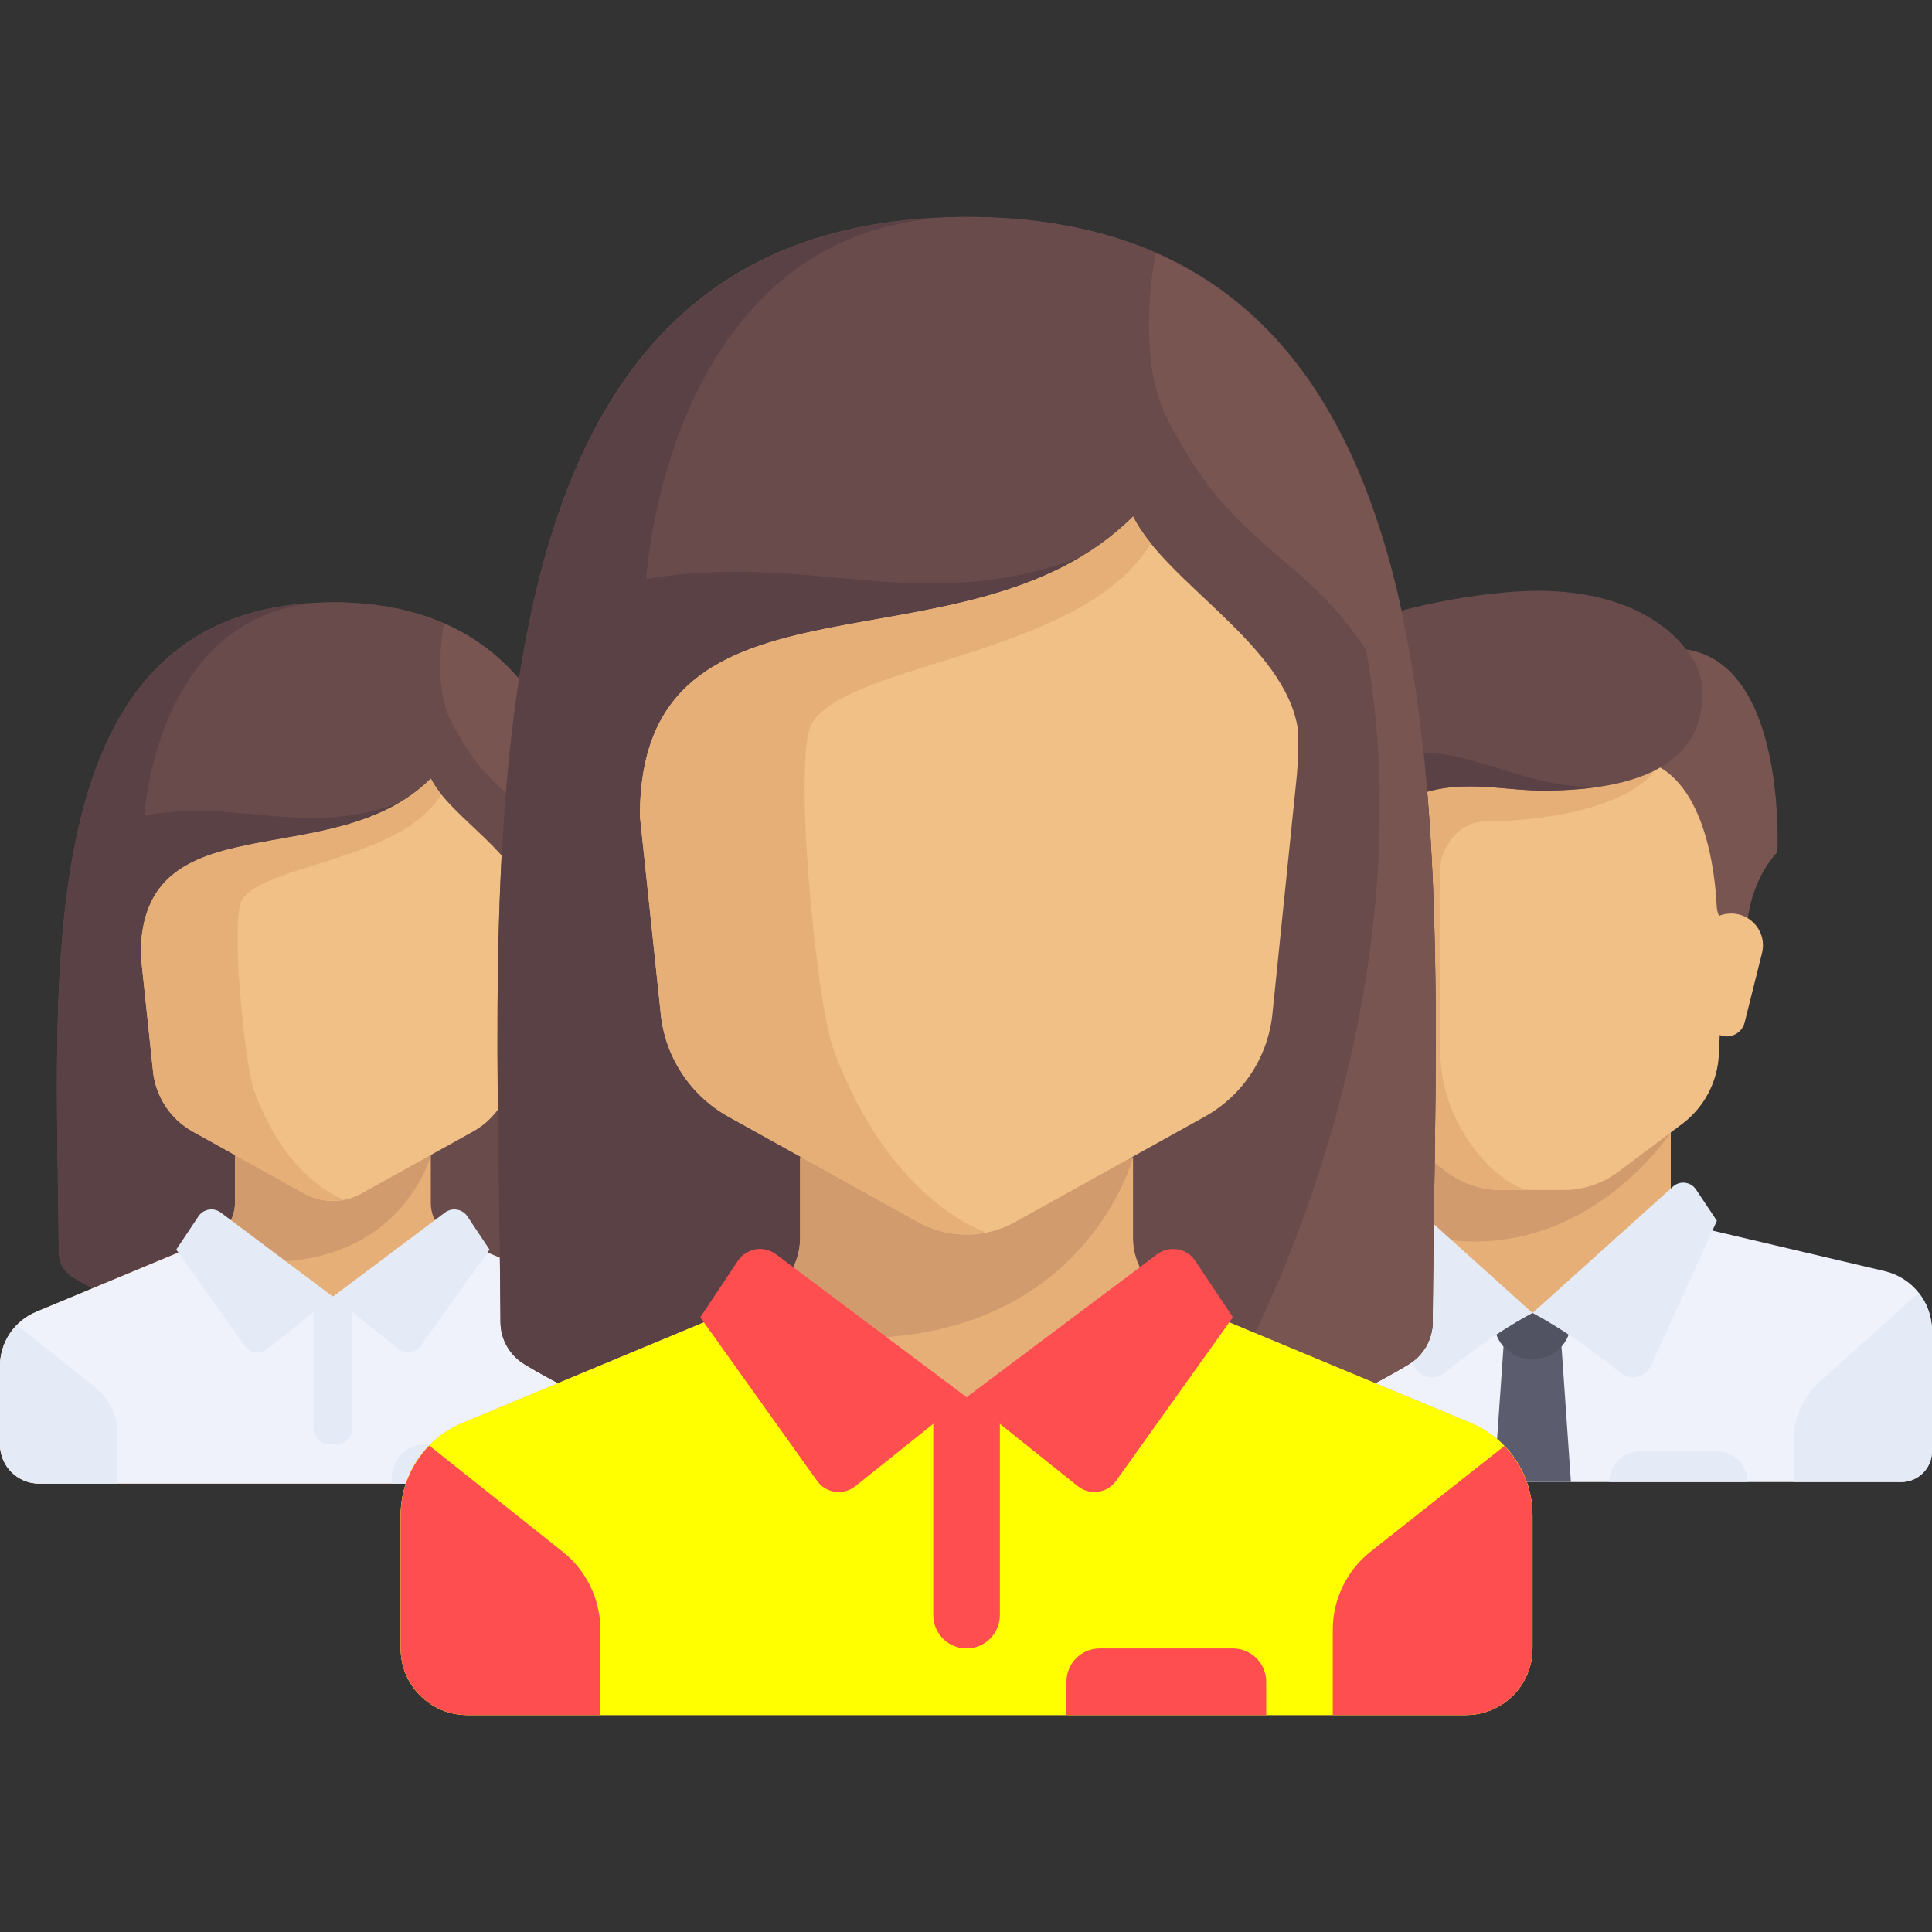
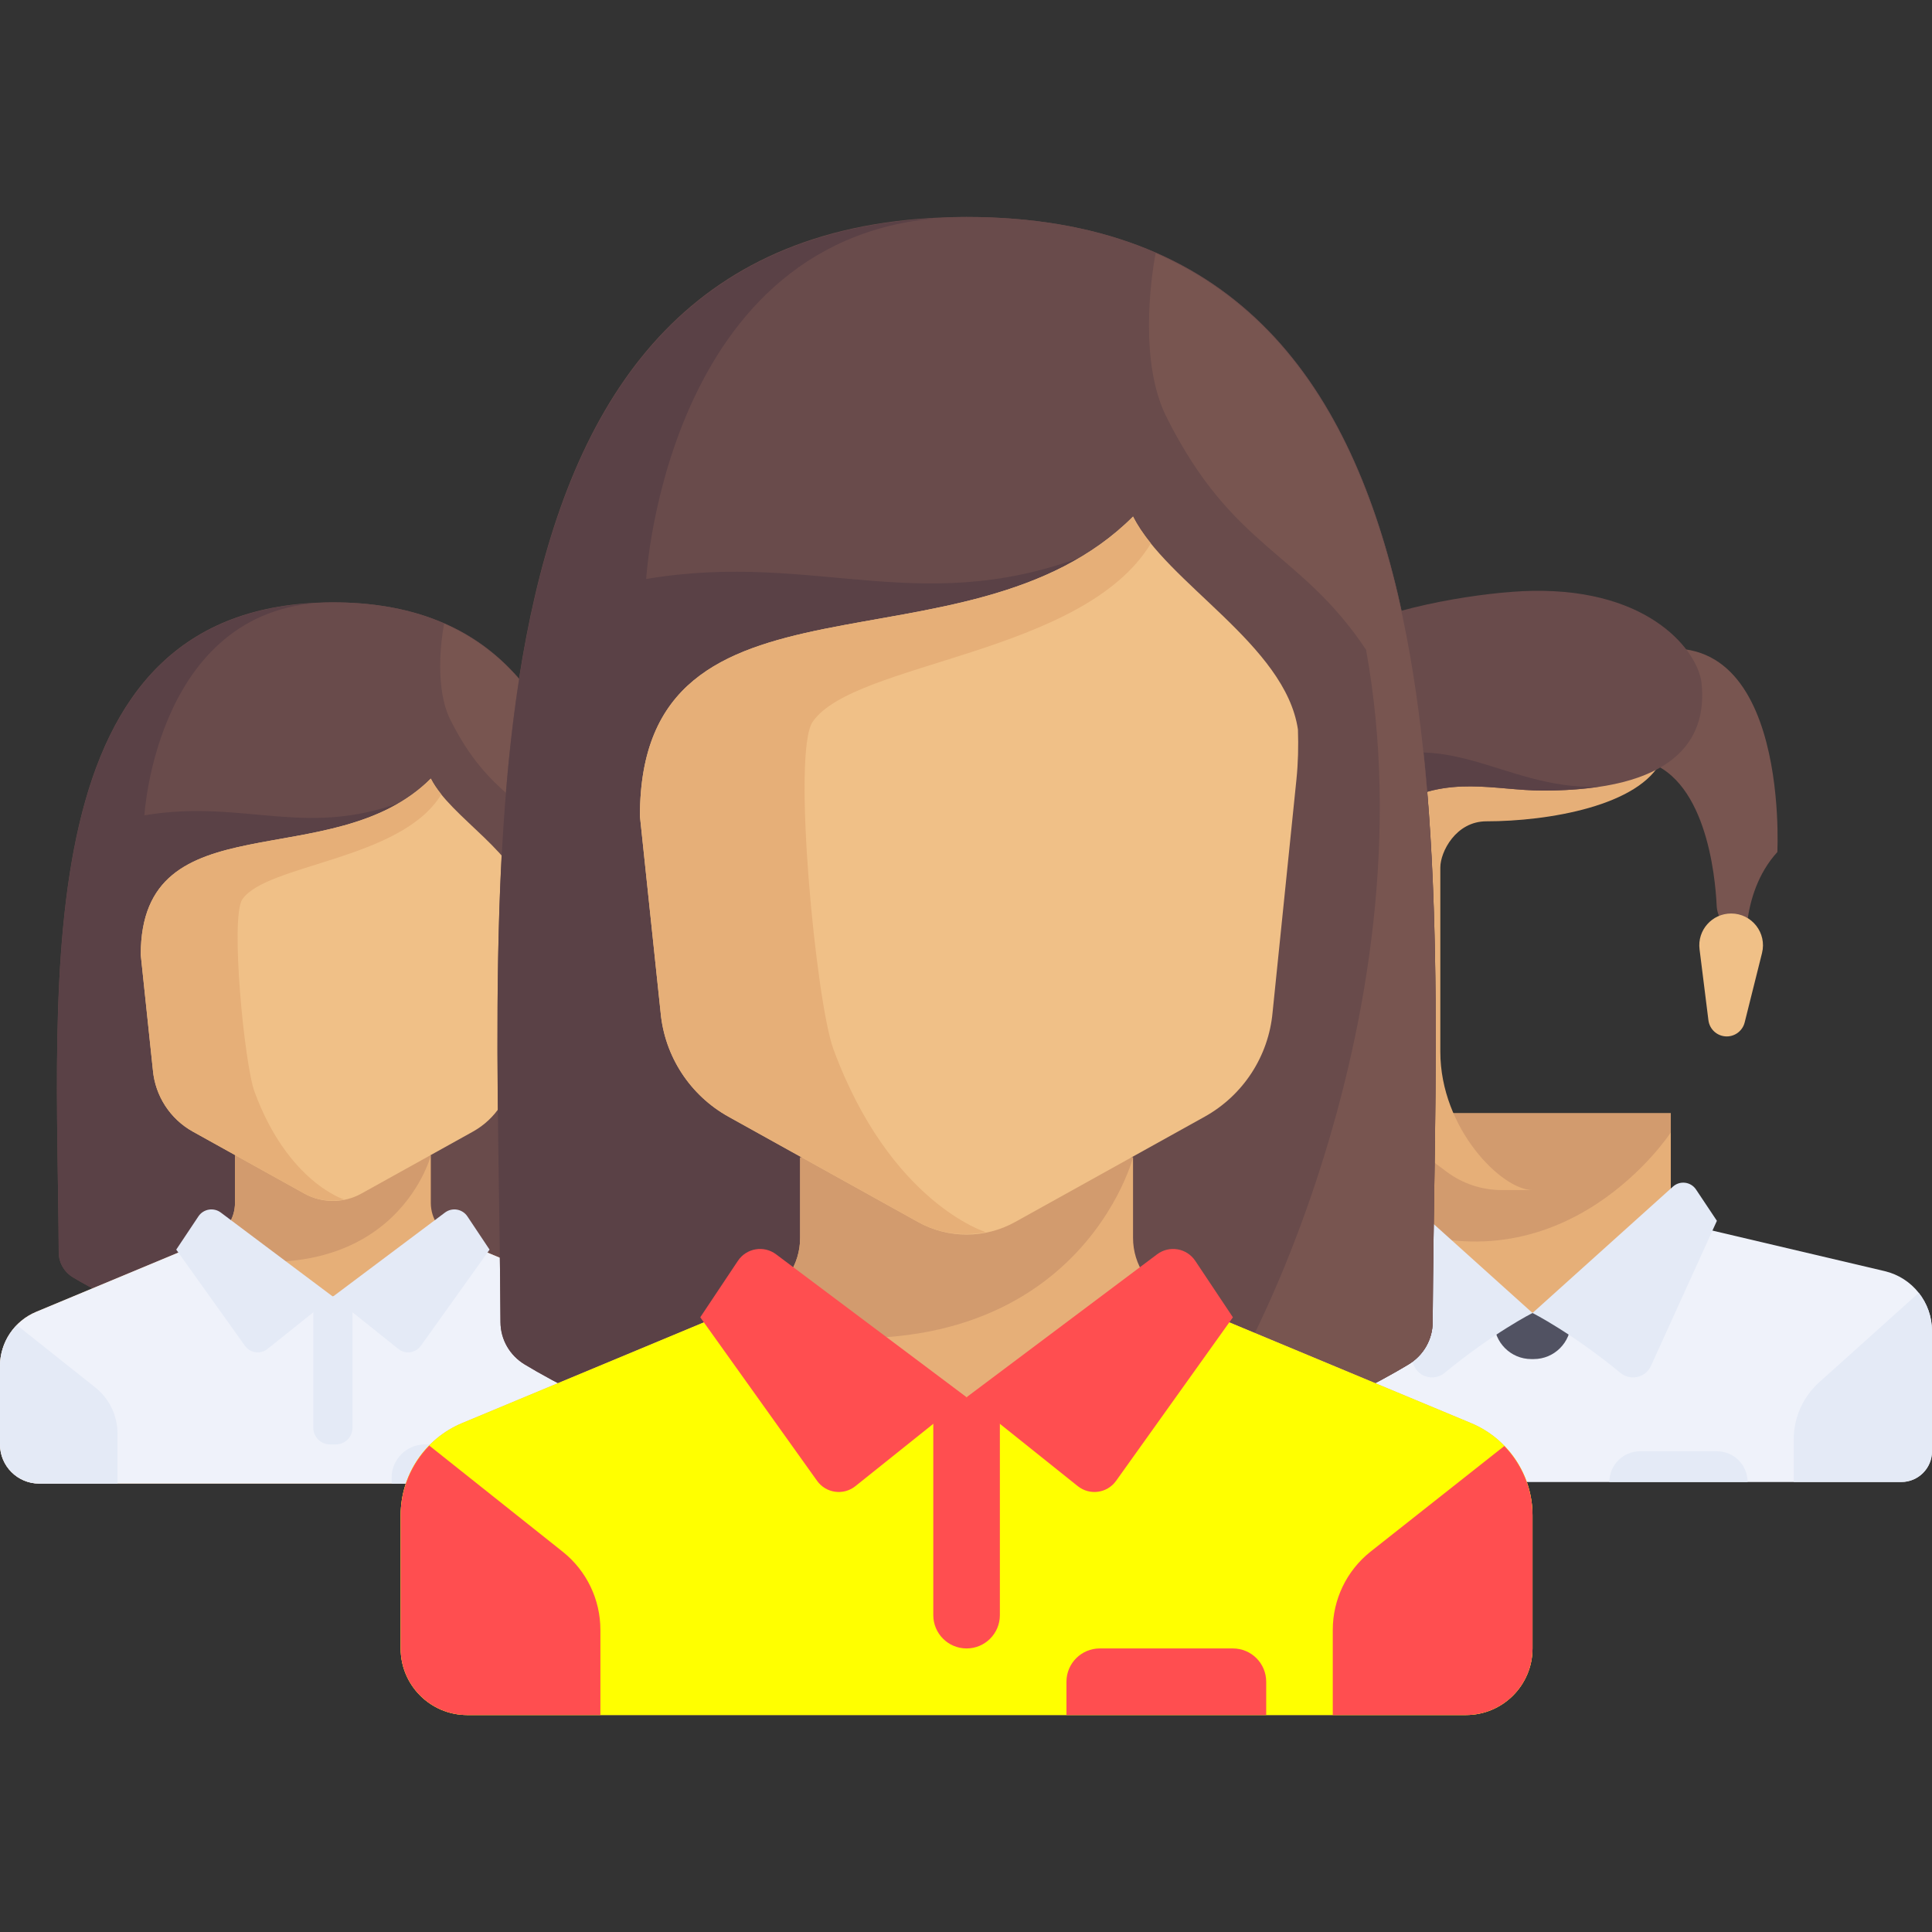
<svg xmlns="http://www.w3.org/2000/svg" width="512" height="512" viewBox="0 0 512 512" fill="none">
  <rect x="0" y="0" width="512" height="512" fill="#333333" stroke="none" />
  <g clip-path="url(#clip0)">
    <path d="M88.222 159.632C6.08 159.632 15.188 259.522 15.563 331.909C15.577 334.643 17.009 337.107 19.351 338.519C28.453 344.006 53.451 356.835 88.222 356.835C122.993 356.835 147.991 344.006 157.093 338.519C159.434 337.107 160.867 334.643 160.881 331.909C161.256 259.522 170.364 159.632 88.222 159.632Z" fill="#694B4B" />
    <path d="M82.93 159.838C6.535 164.121 15.197 261.133 15.563 331.909C15.577 334.643 17.009 337.108 19.351 338.519C28.453 344.006 53.451 356.835 88.222 356.835L108.981 211.527" fill="#5A4146" />
    <path d="M88.222 159.632C41.516 159.632 38.273 216.068 38.273 216.068C65.194 211.527 81.736 222.879 108.981 211.527L88.222 356.835C122.994 356.835 147.991 344.006 157.093 338.519C159.434 337.107 160.867 334.643 160.881 331.909C161.256 259.522 170.364 159.632 88.222 159.632Z" fill="#694B4B" />
    <path d="M160.881 331.909C161.203 269.708 167.918 187.258 117.698 165.27C116.822 169.82 115.235 182.523 119.359 190.768C129.738 211.527 140.118 211.527 150.496 227.095C160.875 284.18 130.665 344.769 120.631 353.018C138.409 348.79 151.153 342.099 157.093 338.519C159.434 337.108 160.867 334.643 160.881 331.909Z" fill="#785550" />
    <path d="M166.864 347.653L120.557 328.359C116.69 326.748 114.17 322.969 114.17 318.778V306.237H62.275V318.778C62.275 322.969 59.755 326.748 55.888 328.359L9.581 347.653C3.779 350.071 0 355.74 0 362.025V382.784C0 388.516 4.647 393.163 10.379 393.163H166.065C171.797 393.163 176.444 388.516 176.444 382.784V362.025C176.445 355.74 172.666 350.071 166.864 347.653Z" fill="#E6AF78" />
    <path d="M166.864 347.653L122.091 328.997L88.222 343.615L54.353 328.998L9.581 347.654C3.779 350.071 0 355.74 0 362.025V382.784C0 388.516 4.647 393.163 10.379 393.163H166.065C171.797 393.163 176.444 388.516 176.444 382.784V362.025C176.445 355.74 172.666 350.071 166.864 347.653Z" fill="#EFF2FA" />
    <path d="M114.17 306.237H62.275V318.778C62.275 322.969 59.755 326.748 55.888 328.359L48.656 331.373C104.001 345.485 114.17 306.237 114.17 306.237Z" fill="#D29B6E" />
    <path d="M25.294 367.729L4.464 351.16C1.673 354.014 0 357.874 0 362.025V382.784C0 388.516 4.647 393.163 10.379 393.163H31.138V379.887C31.137 375.157 28.988 370.684 25.294 367.729Z" fill="#E4EAF6" />
    <path d="M176.445 382.783V362.024C176.445 357.905 174.8 354.072 172.048 351.224L151.15 367.728C147.457 370.682 145.307 375.155 145.307 379.885V393.16H166.066C171.798 393.162 176.445 388.515 176.445 382.783Z" fill="#E4EAF6" />
    <path d="M89.001 382.783H87.444C85.008 382.783 83.033 380.808 83.033 378.372V343.627H93.412V378.371C93.412 380.808 91.437 382.783 89.001 382.783Z" fill="#E4EAF6" />
    <path d="M88.222 343.616L58.52 321.34C56.613 319.91 53.897 320.375 52.575 322.358L46.706 331.161L64.916 356.655C66.3 358.593 69.028 358.972 70.888 357.484L88.222 343.616Z" fill="#E4EAF6" />
    <path d="M88.222 343.616L117.924 321.34C119.831 319.91 122.547 320.375 123.869 322.358L129.738 331.161L111.528 356.655C110.144 358.593 107.416 358.972 105.556 357.484L88.222 343.616Z" fill="#E4EAF6" />
    <path d="M114.17 206.339C88.222 232.286 37.3 211.527 37.3 253.043L40.522 283.624C41.144 290.465 45.11 296.555 51.113 299.891L80.661 316.306C85.363 318.918 91.08 318.918 95.782 316.306L125.33 299.891C131.335 296.555 135.3 290.464 135.921 283.624L139.641 247.304C139.906 244.722 139.962 242.125 139.875 239.535C137.935 226.325 119.359 216.717 114.17 206.339Z" fill="#F0C087" />
    <path d="M37.3 253.043L40.522 283.624C41.144 290.465 45.11 296.555 51.113 299.891L80.661 316.306C83.924 318.119 87.666 318.588 91.228 317.885C91.228 317.885 76.331 313.37 67.464 289.369C64.748 282.017 60.977 243.095 64.221 238.338C70.633 228.936 106.386 227.959 116.95 210.516C116.428 209.869 115.946 209.22 115.506 208.571C115.471 208.519 115.428 208.466 115.392 208.413C114.933 207.723 114.517 207.031 114.169 206.336C88.222 232.286 37.3 211.527 37.3 253.043Z" fill="#E6AF78" />
    <path d="M126.106 382.783H112.613C107.741 382.783 103.791 386.733 103.791 391.605V393.162H134.928V391.605C134.928 386.732 130.978 382.783 126.106 382.783Z" fill="#E4EAF6" />
    <path d="M442.78 323.524V295.022H369.487V323.524L406.133 356.099L442.78 323.524Z" fill="#E6AF78" />
    <path d="M499.443 336.857L449.058 325.002C448.297 324.823 447.597 324.519 446.943 324.151L406.133 347.957L366.915 323C365.899 323.956 364.64 324.666 363.209 325.003L312.824 336.858C305.466 338.589 300.267 345.154 300.267 352.713V384.603C300.267 389.1 303.913 392.747 308.411 392.747H503.858C508.355 392.747 512.002 389.101 512.002 384.603V352.713C512 345.153 506.8 338.588 499.443 336.857Z" fill="#EFF2FA" />
    <path d="M369.487 295.022V325.095C415.652 341.727 442.78 300.1 442.78 300.1V295.022H369.487Z" fill="#D29B6E" />
-     <path d="M353.2 201.37L356.749 279.433C357.081 286.726 360.656 293.488 366.496 297.868L383.332 310.495C387.561 313.667 392.705 315.381 397.99 315.381H414.277C419.563 315.381 424.707 313.666 428.935 310.495L445.771 297.868C451.611 293.488 455.187 286.725 455.518 279.433L459.067 201.37H353.2Z" fill="#F0C087" />
    <path d="M393.918 217.657C410.205 217.657 434.636 213.586 440.431 201.37H353.2L356.748 279.433C357.08 286.726 360.655 293.488 366.495 297.868L383.331 310.495C387.56 313.667 392.704 315.381 397.989 315.381H406.133C397.989 315.381 381.702 299.094 381.702 278.734C381.702 268.777 381.702 242.088 381.702 229.872C381.702 225.801 385.774 217.657 393.918 217.657Z" fill="#E6AF78" />
    <path d="M482.107 366.319L508.492 342.617C510.703 345.417 512 348.939 512 352.711V384.601C512 389.098 508.354 392.745 503.856 392.745H475.354V381.465C475.354 375.687 477.808 370.181 482.107 366.319Z" fill="#E4EAF6" />
-     <path d="M416.313 392.745H395.953L398.499 356.099H413.768L416.313 392.745Z" fill="#5B5D6E" />
    <path d="M416.313 347.955H395.953V350.307C395.953 355.755 400.369 360.17 405.816 360.17H406.448C411.896 360.17 416.311 355.754 416.311 350.307V347.955H416.313Z" fill="#515262" />
    <path d="M368.914 314.46L406.132 347.956C406.132 347.956 395.709 353.217 382.846 363.823C380.193 366.011 376.179 365.124 374.756 361.994L357.27 323.526L362.802 315.229C364.18 313.162 367.069 312.799 368.914 314.46Z" fill="#E4EAF6" />
    <path d="M443.351 314.46L406.133 347.956C406.133 347.956 416.556 353.217 429.419 363.823C432.072 366.011 436.086 365.124 437.509 361.994L454.995 323.526L449.463 315.229C448.086 313.162 445.197 312.799 443.351 314.46Z" fill="#E4EAF6" />
    <path d="M430.818 174.394L434.636 201.37C452.061 204.855 454.572 232.2 454.934 240.011C455 241.428 455.452 242.798 456.221 243.99L462.87 254.303C462.87 254.303 460.594 237.252 471.014 225.801C471.013 225.801 474.59 158.107 430.818 174.394Z" fill="#785550" />
    <path d="M466.954 252.562L462.355 270.955C461.81 273.134 459.852 274.663 457.606 274.663C455.137 274.663 453.055 272.825 452.748 270.375L450.397 251.563C449.768 246.532 453.691 242.089 458.76 242.089H458.777C464.261 242.088 468.284 247.242 466.954 252.562Z" fill="#F0C087" />
    <path d="M357.101 167.099L363.124 171.213C335.894 191.318 340.983 225.801 340.983 225.801C349.127 233.945 349.127 254.303 349.127 254.303L357.271 246.159C357.271 246.159 354.128 222.634 369.487 213.585C383.738 205.187 396.208 209.514 408.932 209.514C443.033 209.514 452.577 196.662 450.923 181.012C450.067 172.913 437.685 156.045 406.134 156.581C393.399 156.797 369.487 160.653 357.101 167.099Z" fill="#694B4B" />
    <path d="M354.726 205.951C354.726 205.951 350.4 188.9 363.124 171.213C335.894 191.318 340.983 225.801 340.983 225.801C349.127 233.945 349.127 254.303 349.127 254.303L357.271 246.159C357.271 246.159 354.128 222.634 369.486 213.585C383.737 205.187 396.207 209.514 408.931 209.514C414.477 209.514 419.31 209.142 423.615 208.506C397.353 209.387 381.872 189.495 354.726 205.951Z" fill="#5A4146" />
    <path d="M345.311 252.562L349.91 270.955C350.455 273.134 352.413 274.663 354.66 274.663C357.129 274.663 359.211 272.825 359.518 270.375L361.869 251.563C362.498 246.532 358.575 242.089 353.505 242.089H353.488C348.006 242.088 343.981 247.242 345.311 252.562Z" fill="#E6AF78" />
    <path d="M454.995 384.602H434.635C430.138 384.602 426.491 388.248 426.491 392.746H463.137C463.138 388.248 459.492 384.602 454.995 384.602Z" fill="#E4EAF6" />
    <path d="M256.155 57.5C116.513 57.5 131.997 227.314 132.635 350.371C132.659 355.018 135.093 359.209 139.074 361.608C154.548 370.936 197.044 392.745 256.155 392.745C315.266 392.745 357.762 370.936 373.236 361.608C377.216 359.208 379.651 355.018 379.675 350.371C380.313 227.313 395.797 57.5 256.155 57.5Z" fill="#694B4B" />
    <path d="M247.157 57.849C117.286 65.13 132.011 230.051 132.635 350.37C132.659 355.017 135.093 359.208 139.074 361.607C154.548 370.935 197.044 392.744 256.155 392.744L291.444 145.721" fill="#5A4146" />
    <path d="M256.155 57.5C176.755 57.5 171.241 153.442 171.241 153.442C217.006 145.723 245.127 165.021 291.444 145.723L256.155 392.746C315.266 392.746 357.762 370.937 373.236 361.609C377.216 359.209 379.651 355.019 379.675 350.372C380.313 227.313 395.797 57.5 256.155 57.5Z" fill="#694B4B" />
    <path d="M379.675 350.372C380.223 244.63 391.637 104.466 306.265 67.086C304.776 74.822 302.08 96.417 309.088 110.434C326.733 145.723 344.377 145.723 362.021 172.19C379.665 269.235 328.307 372.237 311.25 386.258C341.472 379.07 363.137 367.696 373.235 361.609C377.216 359.209 379.651 355.019 379.675 350.372Z" fill="#785550" />
    <path d="M389.846 377.137L311.124 344.336C304.549 341.597 300.266 335.172 300.266 328.048V306.728H212.044V328.048C212.044 335.171 207.761 341.596 201.186 344.336L122.464 377.137C112.602 381.246 106.177 390.883 106.177 401.568V436.857C106.177 446.601 114.077 454.502 123.821 454.502H388.488C398.232 454.502 406.132 446.602 406.132 436.857V401.568C406.133 390.882 399.708 381.246 389.846 377.137Z" fill="#E6AF78" />
    <path d="M389.846 377.137L313.732 345.423L256.155 370.272L198.578 345.423L122.464 377.137C112.602 381.246 106.177 390.883 106.177 401.568V436.857C106.177 446.601 114.077 454.502 123.821 454.502H388.488C398.232 454.502 406.132 446.602 406.132 436.857V401.568C406.133 390.882 399.708 381.246 389.846 377.137Z" fill="#FFFF00" />
    <path d="M300.266 306.728H212.044V328.048C212.044 335.171 207.761 341.596 201.186 344.336L188.891 349.46C282.978 373.449 300.266 306.728 300.266 306.728Z" fill="#D29B6E" />
    <path d="M149.178 411.265L113.767 383.098C109.023 387.95 106.179 394.511 106.179 401.567V436.856C106.179 446.6 114.079 454.5 123.823 454.5H159.112V431.932C159.11 423.892 155.456 416.288 149.178 411.265Z" fill="#FF4E50" />
    <path d="M406.133 436.856V401.567C406.133 394.565 403.336 388.049 398.658 383.208L363.132 411.265C356.854 416.288 353.199 423.892 353.199 431.932V454.5H388.488C398.233 454.501 406.133 446.601 406.133 436.856Z" fill="#FF4E50" />
    <path d="M256.155 436.856C251.283 436.856 247.333 432.906 247.333 428.034V370.292H264.977V428.035C264.977 432.907 261.027 436.856 256.155 436.856Z" fill="#FF4E50" />
    <path d="M256.155 370.272L205.661 332.401C202.42 329.97 197.801 330.761 195.554 334.132L185.577 349.098L216.534 392.437C218.887 395.732 223.525 396.375 226.686 393.846L256.155 370.272Z" fill="#FF4E50" />
    <path d="M256.155 370.272L306.649 332.401C309.89 329.97 314.509 330.761 316.756 334.132L326.733 349.098L295.776 392.437C293.423 395.732 288.785 396.375 285.624 393.846L256.155 370.272Z" fill="#FF4E50" />
    <path d="M300.266 136.9C256.155 181.011 169.587 145.722 169.587 216.3L175.066 268.289C176.122 279.918 182.865 290.272 193.072 295.942L243.303 323.848C251.297 328.289 261.016 328.289 269.01 323.848L319.241 295.942C329.448 290.27 336.19 279.917 337.247 268.289L343.571 206.544C344.021 202.156 344.117 197.741 343.968 193.336C340.665 170.879 309.088 154.544 300.266 136.9Z" fill="#F0C087" />
    <path d="M169.587 216.3L175.066 268.289C176.122 279.918 182.865 290.272 193.072 295.942L243.303 323.848C248.85 326.929 255.211 327.728 261.266 326.533C261.266 326.533 235.94 318.859 220.868 278.056C216.251 265.556 209.84 199.391 215.354 191.304C226.253 175.319 287.035 173.659 304.995 144.006C304.107 142.905 303.288 141.803 302.54 140.698C302.479 140.609 302.407 140.519 302.347 140.43C301.567 139.258 300.859 138.082 300.268 136.9C256.155 181.011 169.587 145.722 169.587 216.3Z" fill="#E6AF78" />
    <path d="M326.733 436.856H291.444C286.572 436.856 282.622 440.806 282.622 445.678V454.5H335.555V445.678C335.555 440.806 331.605 436.856 326.733 436.856Z" fill="#FF4E50" />
  </g>
  <defs>
    <clipPath id="clip0">
      <rect width="512.001" height="512.001" fill="white" />
    </clipPath>
  </defs>
</svg>